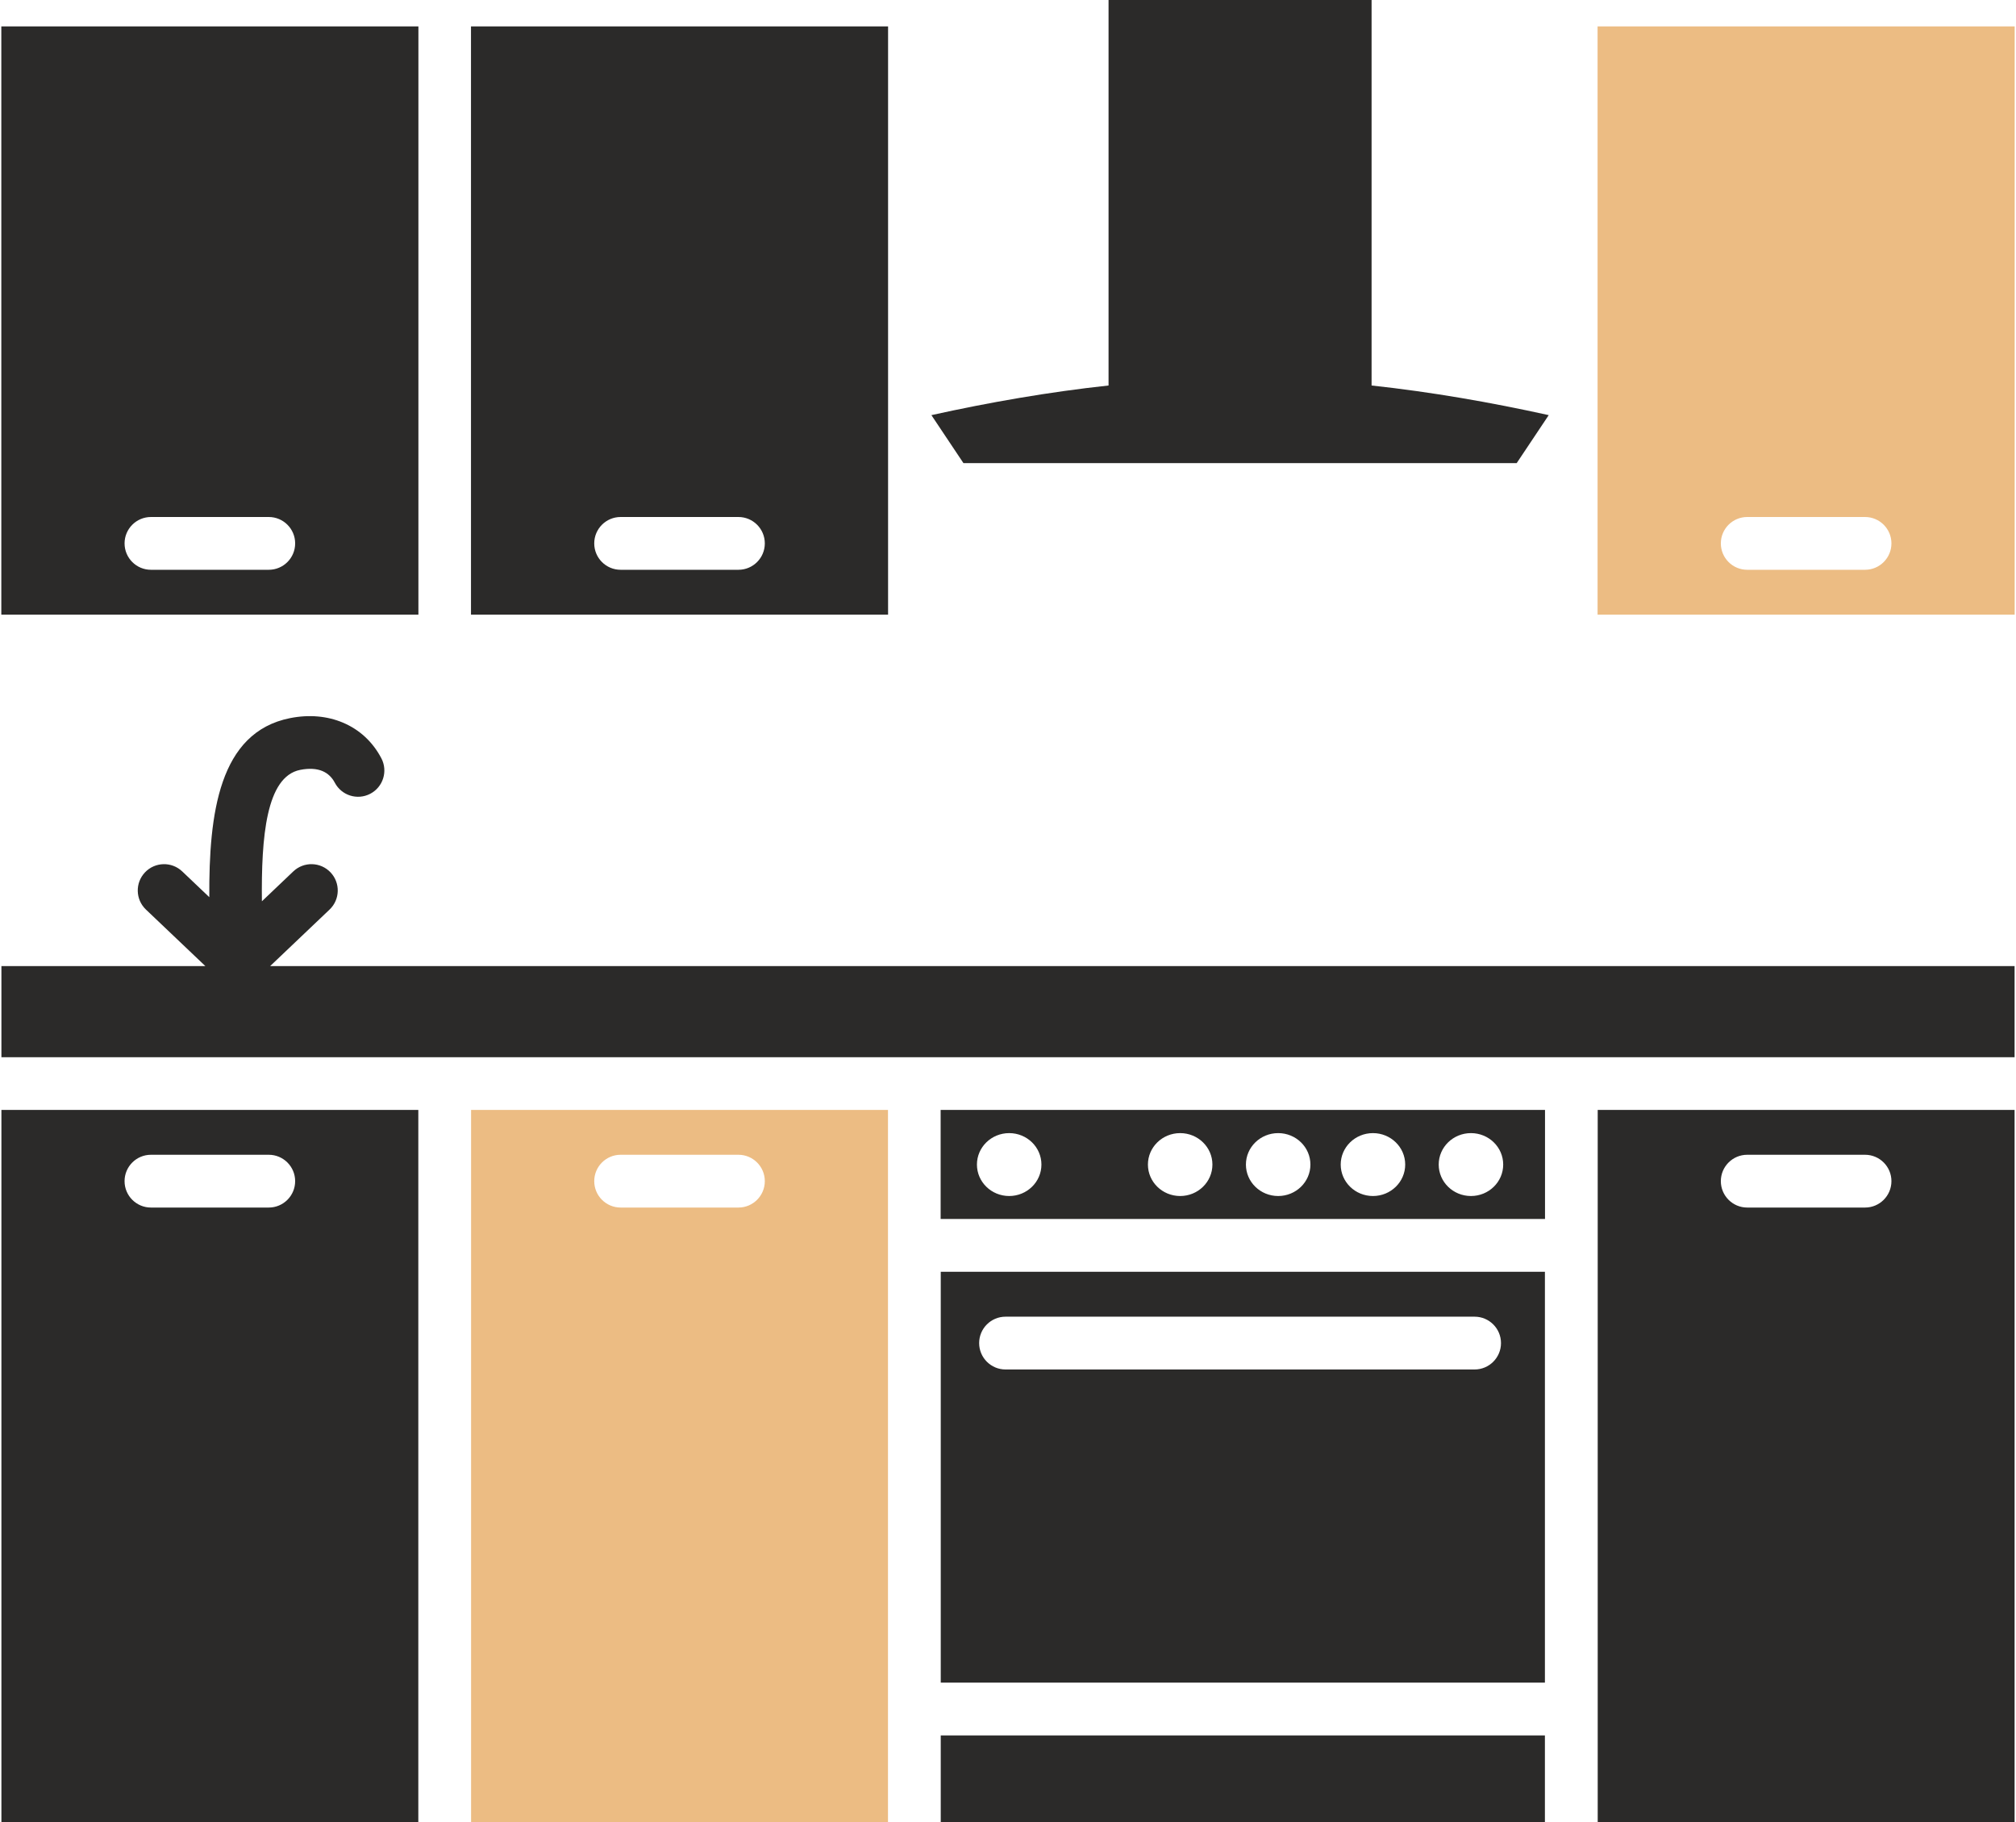
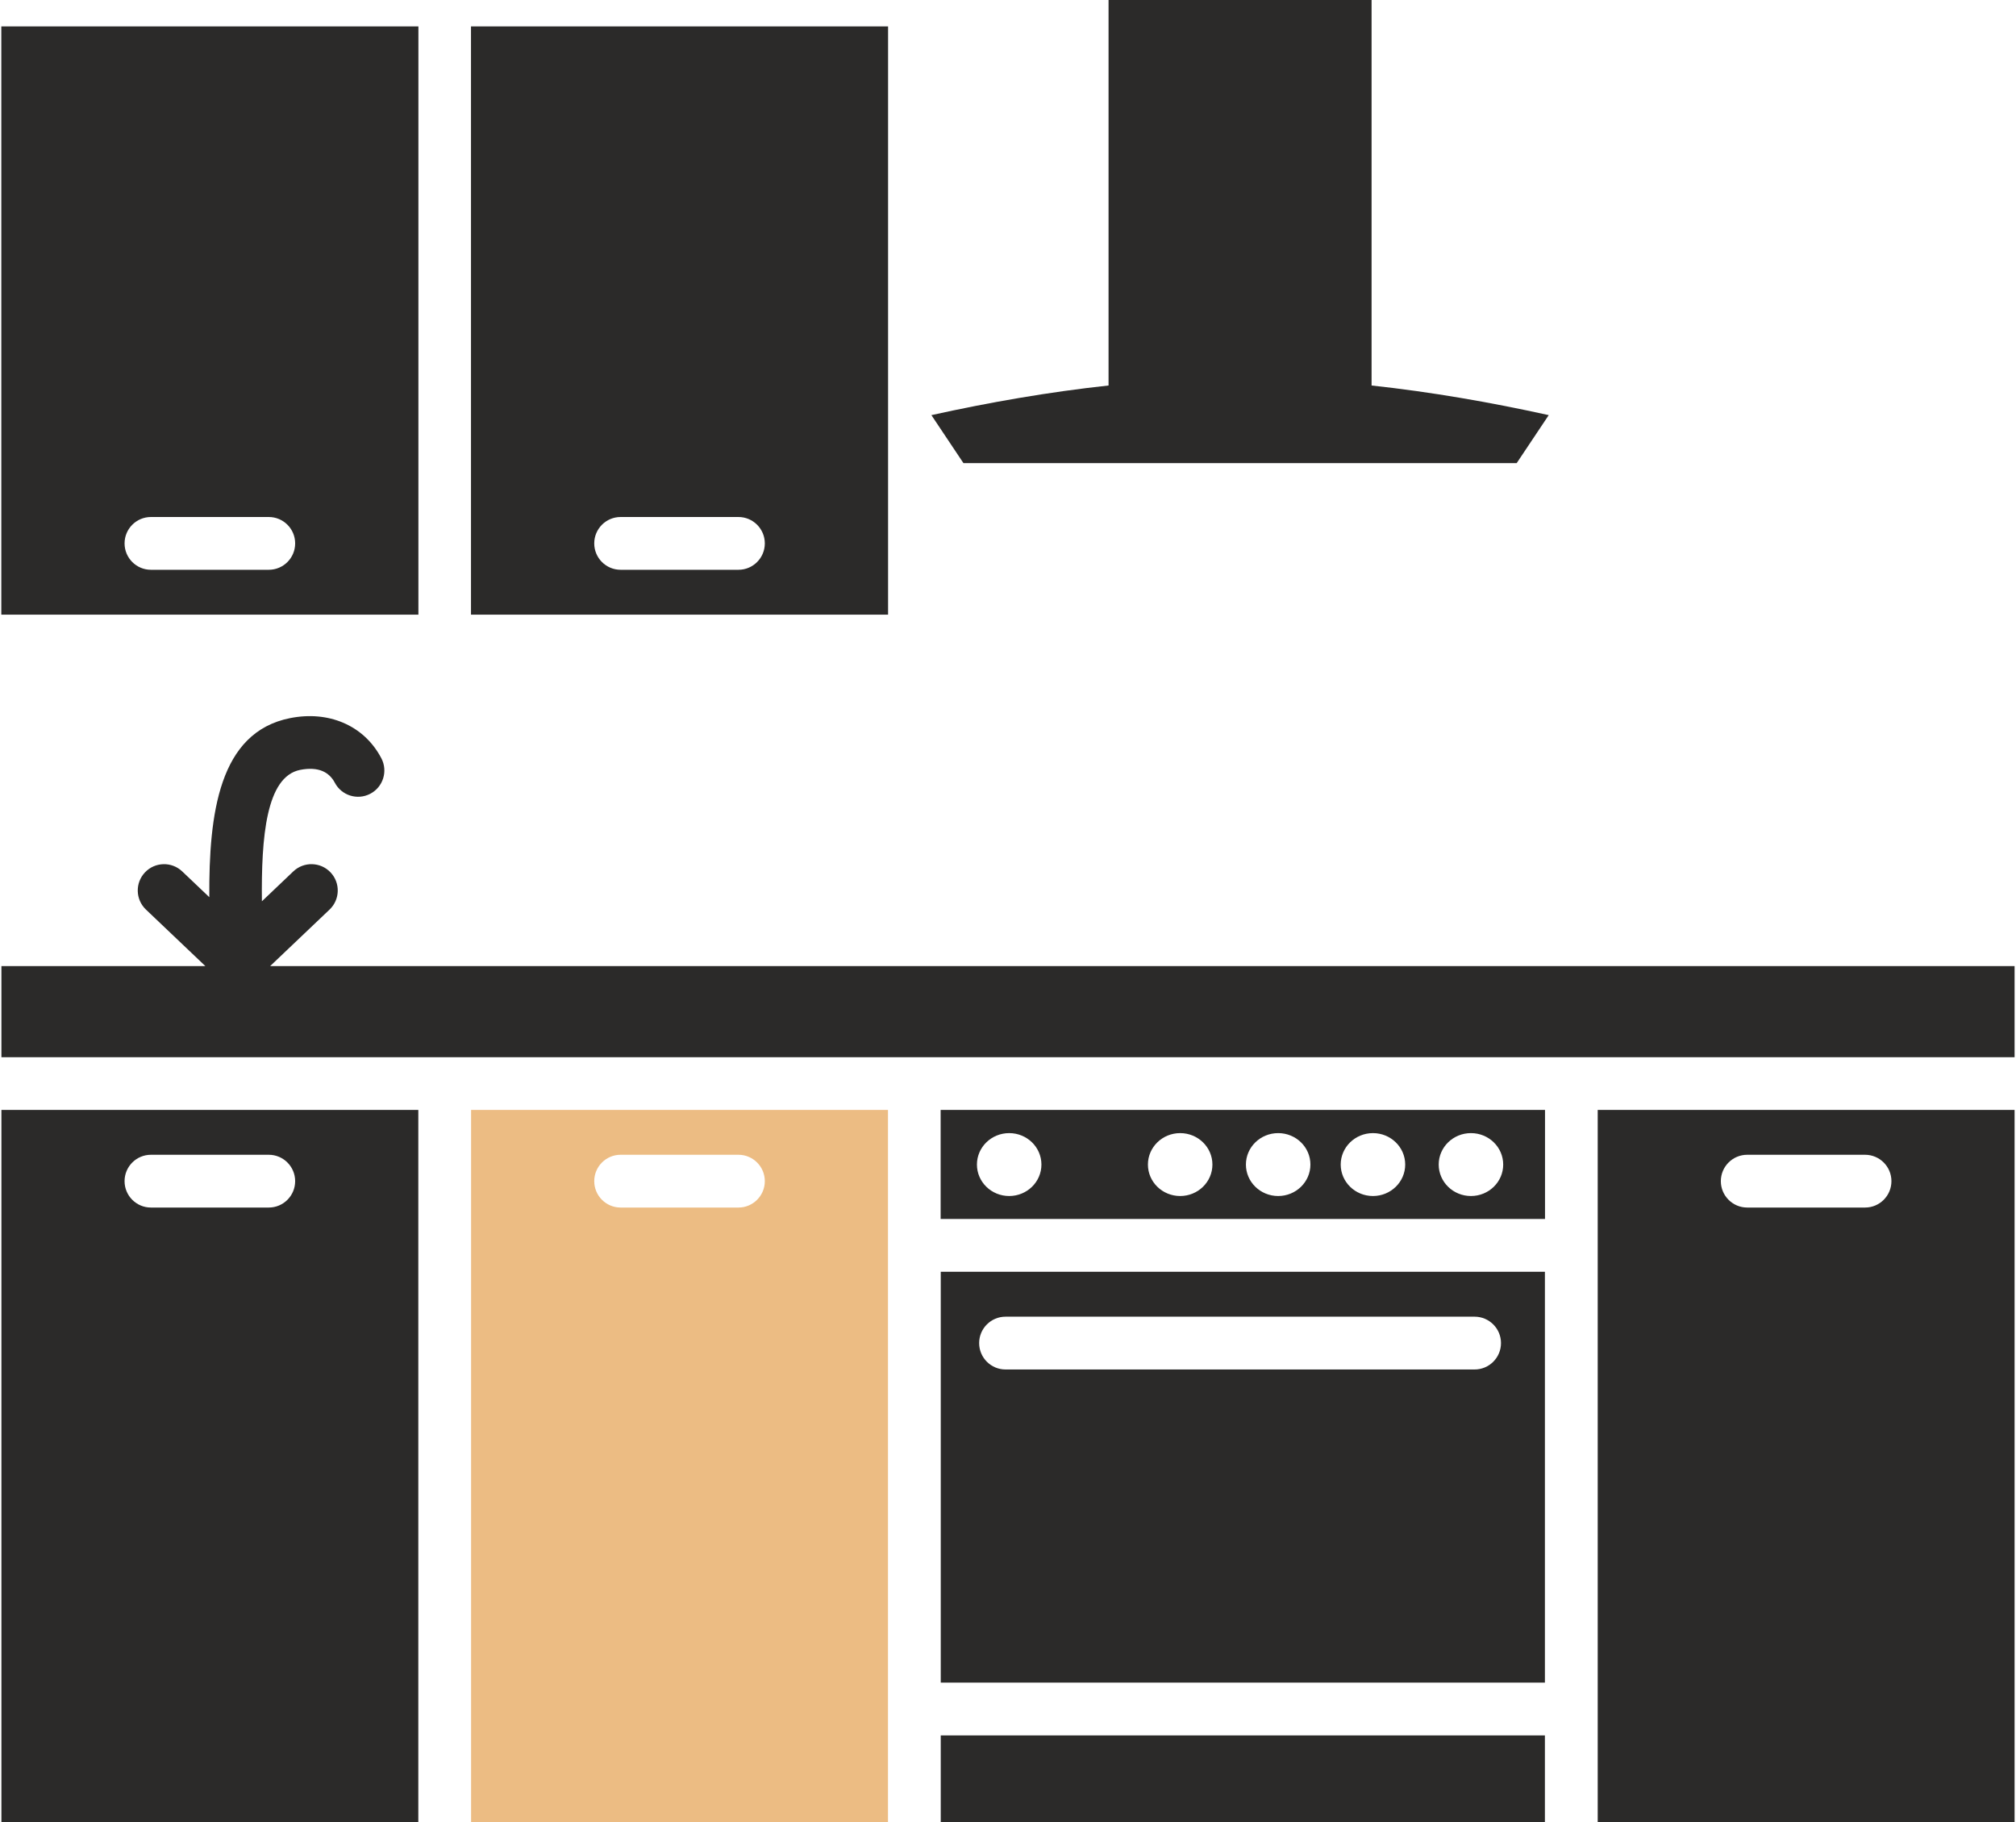
<svg xmlns="http://www.w3.org/2000/svg" xml:space="preserve" width="166px" height="150px" version="1.1" style="shape-rendering:geometricPrecision; text-rendering:geometricPrecision; image-rendering:optimizeQuality; fill-rule:evenodd; clip-rule:evenodd" viewBox="0 0 169516 153378">
  <defs>
    <style type="text/css">
   
    .fil1 {fill:#2B2A29}
    .fil0 {fill:#ECBC83}
   
  </style>
  </defs>
  <g id="Capa_x0020_1">
    <path class="fil0" d="M74653 93432l0 0 -35101 0 0 59946 35101 0 0 -59946zm-22511 8219c-1226,0 -2221,-995 -2221,-2222 0,-1226 995,-2221 2221,-2221l9920 0c1227,0 2221,995 2221,2221 0,1227 -994,2222 -2221,2222l-9920 0z" />
    <path class="fil1" d="M93224 32451l0 0 0 -32451 22146 0 0 32451c5029,545 10037,1417 14915,2495l-2699 4041 -46578 0 -2699 -4041c4880,-1078 9887,-1950 14915,-2495zm-80626 15513l0 0c-1226,0 -2221,-995 -2221,-2222 0,-1226 995,-2221 2221,-2221l9920 0c1227,0 2222,995 2222,2221 0,1227 -995,2222 -2222,2222l-9920 0zm22519 -45743l0 0 -35117 0 0 49520 35117 0 0 -49520zm17025 45743l0 0c-1226,0 -2221,-995 -2221,-2222 0,-1226 995,-2221 2221,-2221l9920 0c1227,0 2221,995 2221,2221 0,1227 -994,2222 -2221,2222l-9920 0zm22519 -45743l0 0 -35117 0 0 49520 35117 0 0 -49520zm72337 99430l0 0c-1227,0 -2222,-995 -2222,-2222 0,-1226 995,-2221 2222,-2221l9920 0c1227,0 2221,995 2221,2221 0,1227 -994,2222 -2221,2222l-9920 0zm22510 -8219l0 0 -35099 0 0 59946 35099 0 0 -59946zm0 -12108l0 0 -146873 0 5003 -4758c886,-843 921,-2246 78,-3133 -843,-886 -2246,-921 -3133,-78l-2643 2515c-60,-5390 353,-10493 3221,-11062 752,-149 1389,-106 1878,100 442,186 799,521 1037,975 566,1083 1903,1503 2985,937 1084,-565 1503,-1902 938,-2985 -726,-1385 -1842,-2417 -3242,-3006 -1305,-549 -2819,-700 -4446,-378 -5989,1190 -6838,8052 -6800,15072l-2280 -2168c-887,-843 -2290,-808 -3133,78 -843,887 -809,2290 78,3133l5003 4758 -17171 0 0 7673 169500 0 0 -7673zm-84958 33958l0 0c-1226,0 -2221,-995 -2221,-2222 0,-1227 995,-2222 2221,-2222l39494 0c1227,0 2222,995 2222,2222 0,1227 -995,2222 -2222,2222l-39494 0zm45414 -8227l0 0 -50868 0 0 34589 50868 0 0 -34589zm-30710 -11670l0 0c1499,0 2715,1185 2715,2647 0,1463 -1216,2648 -2715,2648 -1499,0 -2715,-1185 -2715,-2648 0,-1462 1216,-2647 2715,-2647zm8251 0l0 0c1500,0 2715,1185 2715,2647 0,1463 -1215,2648 -2715,2648 -1499,0 -2715,-1185 -2715,-2648 0,-1462 1216,-2647 2715,-2647zm7981 0l0 0c1499,0 2715,1185 2715,2647 0,1463 -1216,2648 -2715,2648 -1499,0 -2715,-1185 -2715,-2648 0,-1462 1216,-2647 2715,-2647zm8251 0l0 0c1500,0 2715,1185 2715,2647 0,1463 -1215,2648 -2715,2648 -1499,0 -2715,-1185 -2715,-2648 0,-1462 1216,-2647 2715,-2647zm-38879 0l0 0c1499,0 2715,1185 2715,2647 0,1463 -1216,2648 -2715,2648 -1499,0 -2715,-1185 -2715,-2648 0,-1462 1216,-2647 2715,-2647zm-5771 7227l0 0 50886 0 0 -9180 -50886 0 0 9180zm9 50766l0 0 50868 0 0 -7291 -50868 0 0 7291zm-66498 -51727l0 0c-1226,0 -2221,-995 -2221,-2222 0,-1226 995,-2221 2221,-2221l9921 0c1226,0 2221,995 2221,2221 0,1227 -995,2222 -2221,2222l-9921 0zm22512 -8219l0 0 -35102 0 0 59946 35102 0 0 -59946z" />
-     <path class="fil0" d="M146997 47964l0 0c-1226,0 -2221,-995 -2221,-2222 0,-1226 995,-2221 2221,-2221l9920 0c1227,0 2222,995 2222,2221 0,1227 -995,2222 -2222,2222l-9920 0zm22519 -45743l0 0 -35118 0 0 49520 35118 0 0 -49520z" />
  </g>
</svg>